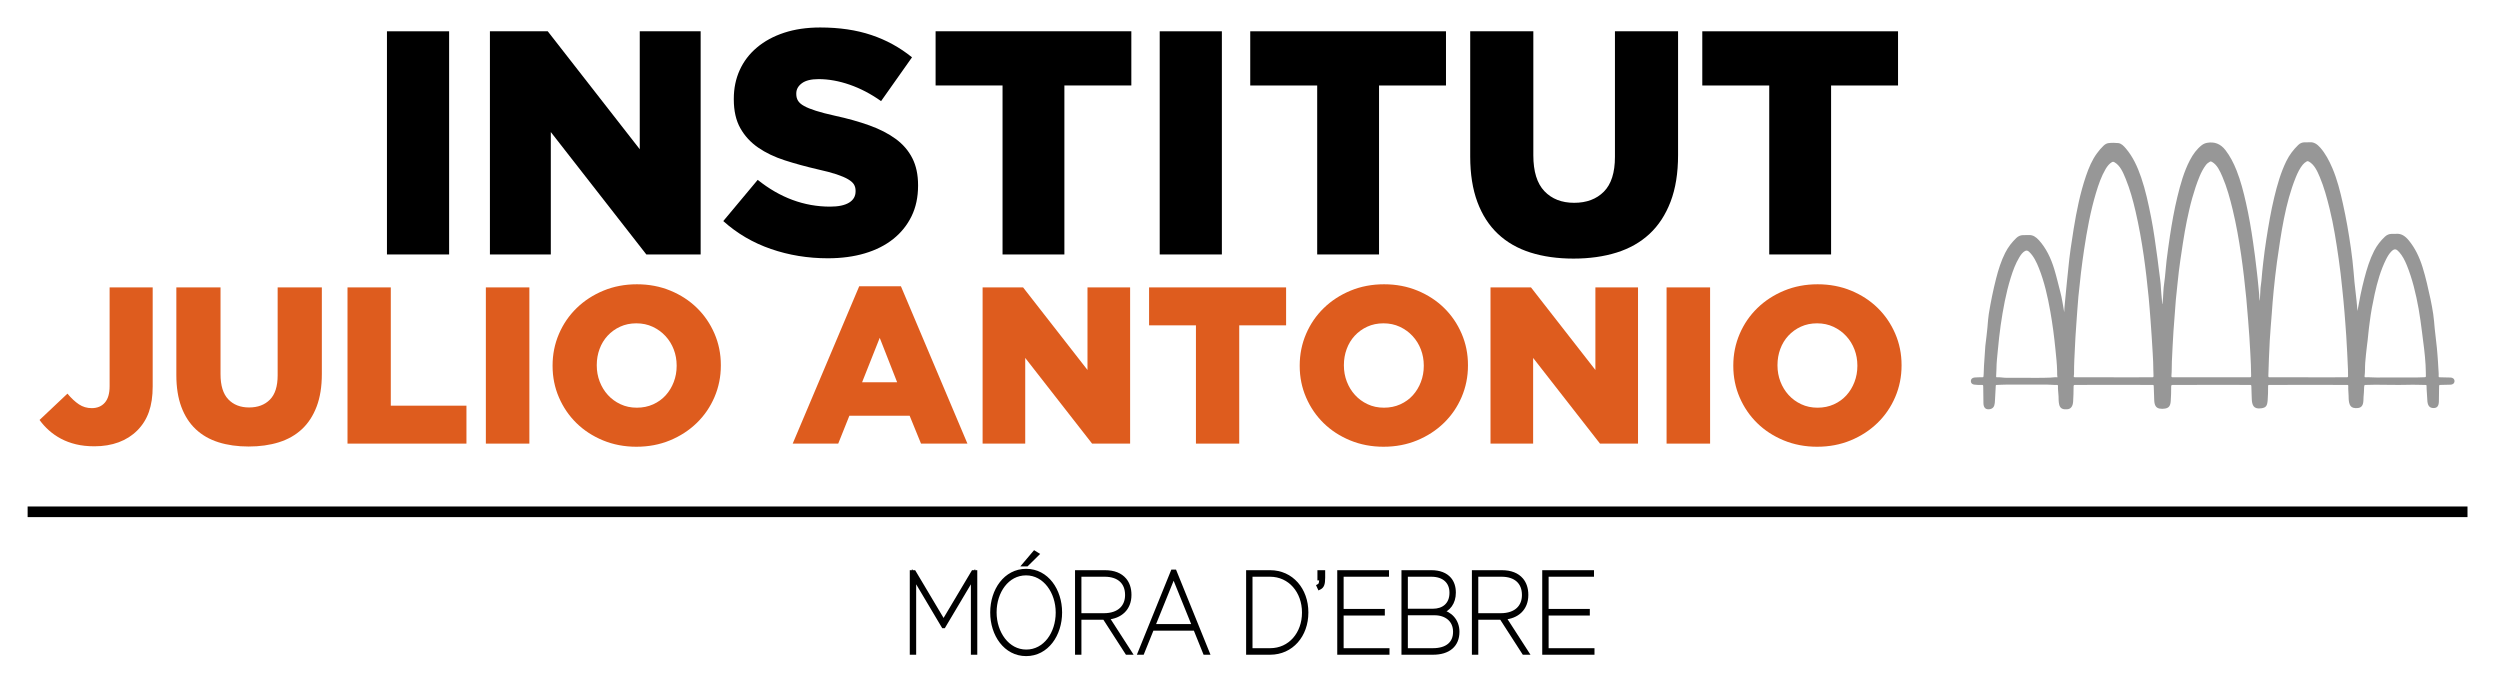
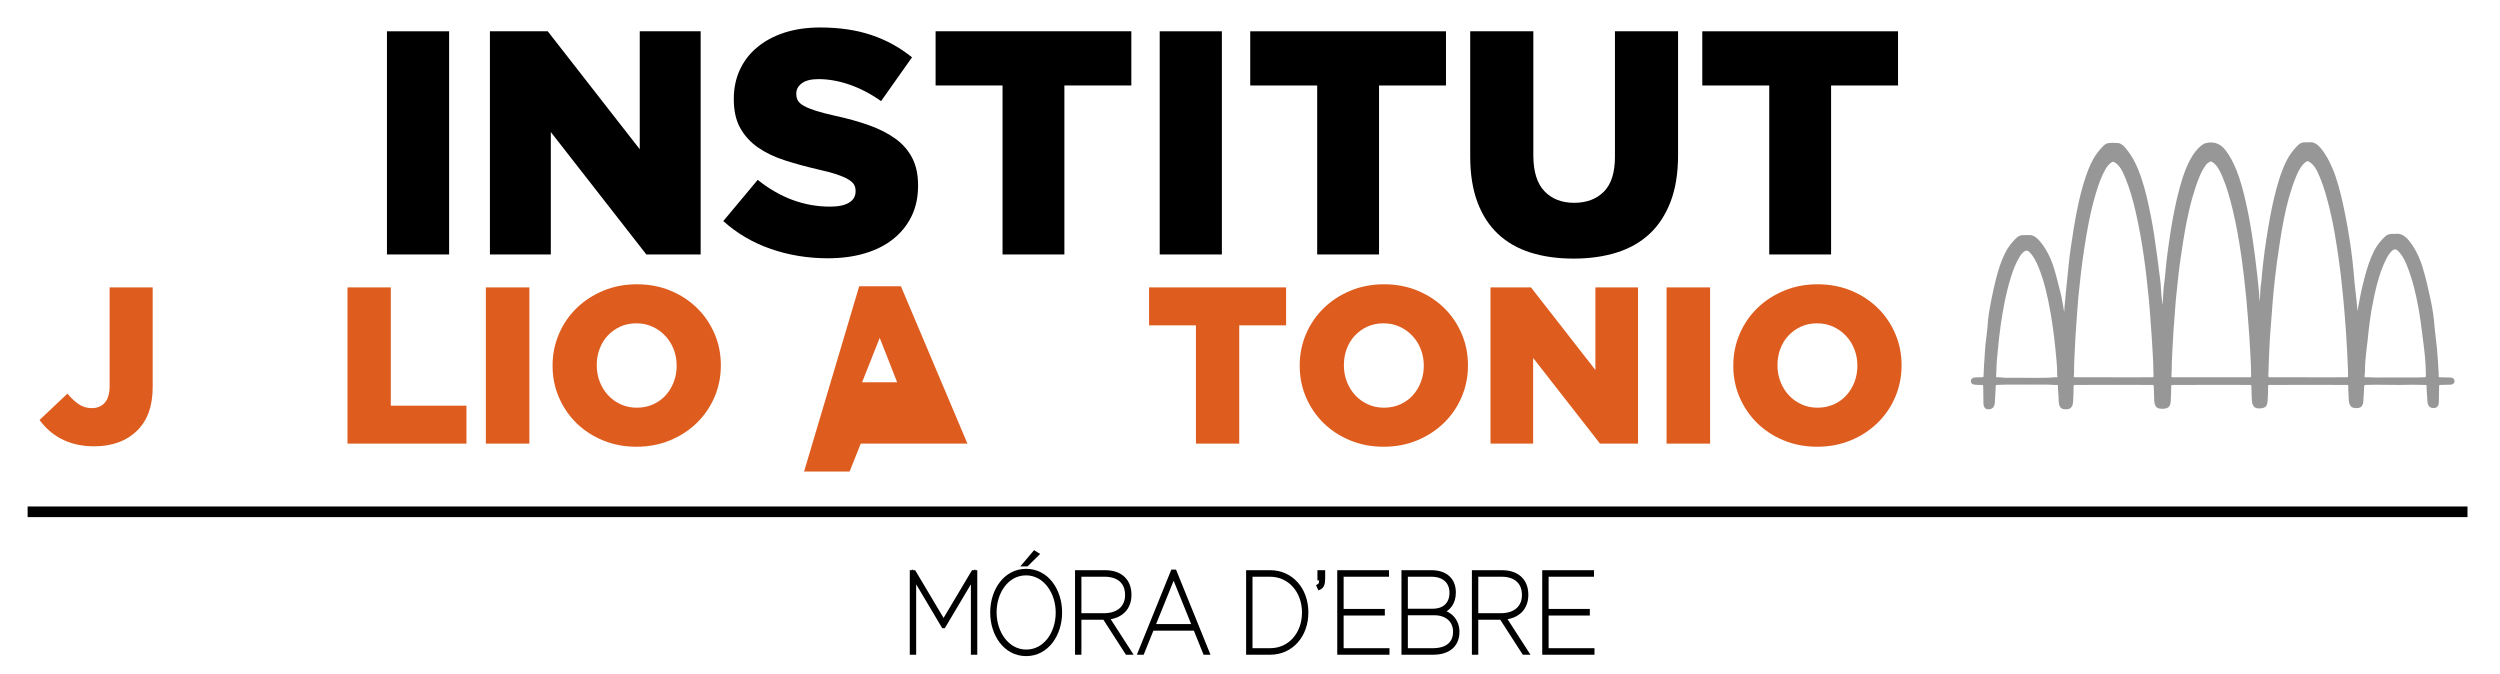
<svg xmlns="http://www.w3.org/2000/svg" xmlns:ns1="http://sodipodi.sourceforge.net/DTD/sodipodi-0.dtd" xmlns:ns2="http://www.inkscape.org/namespaces/inkscape" version="1.1" id="svg10" xml:space="preserve" width="3136" height="845.333" viewBox="0 0 3136 845.333" ns1:docname="Original.svg" ns2:version="1.0.2-2 (e86c870879, 2021-01-15)">
  <title id="title1375">Logotip INS Julio Antonio</title>
  <defs id="defs14">
    <clipPath clipPathUnits="userSpaceOnUse" id="clipPath26">
      <path d="M 0,634 H 2352 V 0 H 0 Z" id="path24" />
    </clipPath>
    <clipPath clipPathUnits="userSpaceOnUse" id="clipPath84">
      <path d="M 0,634 H 2352 V 0 H 0 Z" id="path82" />
    </clipPath>
    <clipPath clipPathUnits="userSpaceOnUse" id="clipPath114">
      <path d="M 0,634 H 2352 V 0 H 0 Z" id="path112" />
    </clipPath>
    <clipPath clipPathUnits="userSpaceOnUse" id="clipPath142">
      <path d="M 0,634 H 2352 V 0 H 0 Z" id="path140" />
    </clipPath>
  </defs>
  <ns1:namedview pagecolor="#ffffff" bordercolor="#666666" borderopacity="1" objecttolerance="10" gridtolerance="10" guidetolerance="10" ns2:pageopacity="0" ns2:pageshadow="2" ns2:window-width="1920" ns2:window-height="1017" id="namedview12" showgrid="false" ns2:zoom="0.54878827" ns2:cx="1568" ns2:cy="422.66666" ns2:window-x="-8" ns2:window-y="-8" ns2:window-maximized="1" ns2:current-layer="g20" ns2:document-rotation="0" ns2:document-units="cm" />
  <g id="g18" ns2:groupmode="layer" ns2:label="Original" transform="matrix(1.333,0,0,-1.333,0,845.333)">
    <g id="g20">
      <g id="g22" clip-path="url(#clipPath26)" style="stroke-width:1;stroke-miterlimit:4;stroke-dasharray:none;fill:#de5c1e;fill-opacity:1">
        <g id="g28" transform="translate(88.874,214.182)" style="stroke-width:1;stroke-miterlimit:4;stroke-dasharray:none;fill:#de5c1e;fill-opacity:1">
          <path d="m 0,0 c -6.441,0 -12.252,0.63 -17.43,1.89 -5.181,1.259 -9.87,3.008 -14.07,5.25 -4.2,2.237 -7.98,4.862 -11.34,7.875 -3.36,3.008 -6.3,6.263 -8.82,9.764 l 26.25,24.781 c 3.639,-4.341 7.245,-7.702 10.815,-10.081 3.57,-2.381 7.593,-3.57 12.075,-3.57 5.178,0 9.273,1.713 12.285,5.146 3.009,3.428 4.515,8.574 4.515,15.434 V 149.52 H 54.81 V 56.279 C 54.81,47.039 53.619,39.06 51.24,32.34 48.858,25.619 45.219,19.809 40.32,14.909 35.418,10.008 29.574,6.3 22.785,3.779 15.993,1.26 8.4,0 0,0" style="fill:#de5c1e;fill-opacity:1;fill-rule:nonzero;stroke:none;stroke-width:1;stroke-miterlimit:4;stroke-dasharray:none" id="path30" />
        </g>
        <g id="g32" transform="translate(233.982,213.971)" style="stroke-width:1;stroke-miterlimit:4;stroke-dasharray:none;fill:#de5c1e;fill-opacity:1">
-           <path d="m 0,0 c -10.5,0 -19.95,1.333 -28.35,3.99 -8.4,2.658 -15.54,6.753 -21.42,12.285 -5.88,5.53 -10.395,12.529 -13.545,21 -3.15,8.469 -4.725,18.445 -4.725,29.925 v 82.53 h 41.58 V 68.04 c 0,-10.641 2.428,-18.516 7.291,-23.625 4.863,-5.111 11.393,-7.665 19.589,-7.665 8.197,0 14.723,2.448 19.586,7.351 4.863,4.898 7.294,12.527 7.294,22.889 v 82.74 H 68.88 V 68.25 c 0,-11.9 -1.647,-22.154 -4.935,-30.765 -3.291,-8.61 -7.911,-15.68 -13.86,-21.21 C 44.133,10.743 36.924,6.648 28.455,3.99 19.983,1.333 10.5,0 0,0" style="fill:#de5c1e;fill-opacity:1;fill-rule:nonzero;stroke:none;stroke-width:1;stroke-miterlimit:4;stroke-dasharray:none" id="path34" />
-         </g>
+           </g>
        <g id="g36" transform="translate(327.012,363.701)" style="stroke-width:1;stroke-miterlimit:4;stroke-dasharray:none;fill:#de5c1e;fill-opacity:1">
          <path d="m 0,0 h 40.74 v -111.3 h 71.19 V -147 H 0 Z" style="fill:#de5c1e;fill-opacity:1;fill-rule:nonzero;stroke:none;stroke-width:1;stroke-miterlimit:4;stroke-dasharray:none" id="path38" />
        </g>
        <path d="m 457.211,363.701 h 40.95 v -147 h -40.95 z" style="fill:#de5c1e;fill-opacity:1;fill-rule:nonzero;stroke:none;stroke-width:1;stroke-miterlimit:4;stroke-dasharray:none" id="path40" />
        <g id="g42" transform="translate(599.275,250.511)" style="stroke-width:1;stroke-miterlimit:4;stroke-dasharray:none;fill:#de5c1e;fill-opacity:1">
          <path d="m 0,0 c 5.614,0 10.74,1.051 15.373,3.15 4.633,2.1 8.564,4.935 11.793,8.505 3.229,3.571 5.755,7.735 7.579,12.495 1.825,4.758 2.74,9.798 2.74,15.121 v 0.419 c 0,5.32 -0.915,10.36 -2.74,15.121 -1.824,4.757 -4.423,8.958 -7.789,12.599 -3.37,3.64 -7.37,6.543 -12.003,8.715 -4.633,2.169 -9.759,3.256 -15.373,3.256 -5.618,0 -10.706,-1.051 -15.268,-3.151 -4.564,-2.099 -8.495,-4.934 -11.795,-8.504 -3.302,-3.571 -5.828,-7.738 -7.58,-12.496 -1.756,-4.76 -2.632,-9.8 -2.632,-15.12 v -0.42 c 0,-5.322 0.912,-10.362 2.737,-15.12 1.824,-4.76 4.387,-8.961 7.687,-12.599 3.298,-3.643 7.265,-6.546 11.898,-8.715 C -10.739,1.083 -5.617,0 0,0 m -0.315,-36.75 c -11.34,0 -21.84,1.995 -31.5,5.985 -9.66,3.991 -17.991,9.414 -24.99,16.276 -7.002,6.857 -12.495,14.91 -16.485,24.149 -3.99,9.24 -5.985,19.111 -5.985,29.611 v 0.419 c 0,10.5 1.995,20.403 5.985,29.715 3.99,9.309 9.555,17.43 16.695,24.361 7.14,6.929 15.54,12.389 25.2,16.38 9.66,3.99 20.16,5.985 31.5,5.985 11.34,0 21.84,-1.995 31.5,-5.985 9.66,-3.991 17.988,-9.417 24.99,-16.276 C 63.594,87.01 69.09,78.96 73.08,69.721 77.07,60.48 79.065,50.61 79.065,40.11 v -0.42 c 0,-10.5 -1.995,-20.406 -5.985,-29.714 -3.99,-9.313 -9.555,-17.43 -16.695,-24.361 -7.14,-6.929 -15.54,-12.389 -25.2,-16.38 -9.66,-3.99 -20.16,-5.985 -31.5,-5.985" style="fill:#de5c1e;fill-opacity:1;fill-rule:nonzero;stroke:none;stroke-width:1;stroke-miterlimit:4;stroke-dasharray:none" id="path44" />
        </g>
        <g id="g46" transform="translate(844.237,274.451)" style="stroke-width:1;stroke-miterlimit:4;stroke-dasharray:none;fill:#de5c1e;fill-opacity:1">
-           <path d="M 0,0 -16.38,41.79 -32.97,0 Z M -35.7,90.3 H 3.57 L 66.15,-57.75 H 22.47 L 11.76,-31.5 h -56.7 l -10.5,-26.25 h -42.84 z" style="fill:#de5c1e;fill-opacity:1;fill-rule:nonzero;stroke:none;stroke-width:1;stroke-miterlimit:4;stroke-dasharray:none" id="path48" />
+           <path d="M 0,0 -16.38,41.79 -32.97,0 Z M -35.7,90.3 H 3.57 L 66.15,-57.75 H 22.47 h -56.7 l -10.5,-26.25 h -42.84 z" style="fill:#de5c1e;fill-opacity:1;fill-rule:nonzero;stroke:none;stroke-width:1;stroke-miterlimit:4;stroke-dasharray:none" id="path48" />
        </g>
        <g id="g50" transform="translate(924.666,363.701)" style="stroke-width:1;stroke-miterlimit:4;stroke-dasharray:none;fill:#de5c1e;fill-opacity:1">
-           <path d="M 0,0 H 38.093 L 98.7,-77.7 V 0 h 40.111 V -147 H 103.035 L 40.11,-66.36 V -147 H 0 Z" style="fill:#de5c1e;fill-opacity:1;fill-rule:nonzero;stroke:none;stroke-width:1;stroke-miterlimit:4;stroke-dasharray:none" id="path52" />
-         </g>
+           </g>
        <g id="g54" transform="translate(1125.424,328.001)" style="stroke-width:1;stroke-miterlimit:4;stroke-dasharray:none;fill:#de5c1e;fill-opacity:1">
          <path d="M 0,0 H -44.1 V 35.7 H 84.84 V 0 H 40.74 V -111.3 H 0 Z" style="fill:#de5c1e;fill-opacity:1;fill-rule:nonzero;stroke:none;stroke-width:1;stroke-miterlimit:4;stroke-dasharray:none" id="path56" />
        </g>
        <g id="g58" transform="translate(1302.347,250.511)" style="stroke-width:1;stroke-miterlimit:4;stroke-dasharray:none;fill:#de5c1e;fill-opacity:1">
          <path d="m 0,0 c 5.614,0 10.739,1.051 15.373,3.15 4.633,2.1 8.564,4.935 11.793,8.505 3.229,3.571 5.755,7.735 7.579,12.495 1.824,4.758 2.74,9.798 2.74,15.121 v 0.419 c 0,5.32 -0.916,10.36 -2.74,15.121 -1.824,4.757 -4.423,8.958 -7.789,12.599 -3.37,3.64 -7.37,6.543 -12.003,8.715 -4.634,2.169 -9.759,3.256 -15.373,3.256 -5.617,0 -10.707,-1.051 -15.268,-3.151 -4.564,-2.099 -8.495,-4.934 -11.795,-8.504 -3.301,-3.571 -5.829,-7.738 -7.58,-12.496 -1.755,-4.76 -2.632,-9.8 -2.632,-15.12 v -0.42 c 0,-5.322 0.913,-10.362 2.737,-15.12 1.824,-4.76 4.387,-8.961 7.687,-12.599 3.298,-3.643 7.265,-6.546 11.899,-8.715 C -10.739,1.083 -5.617,0 0,0 m -0.314,-36.75 c -11.341,0 -21.841,1.995 -31.5,5.985 -9.661,3.991 -17.992,9.414 -24.991,16.276 -7.002,6.857 -12.495,14.91 -16.485,24.149 -3.99,9.24 -5.984,19.111 -5.984,29.611 v 0.419 c 0,10.5 1.994,20.403 5.984,29.715 3.99,9.309 9.555,17.43 16.695,24.361 7.14,6.929 15.54,12.389 25.2,16.38 9.66,3.99 20.16,5.985 31.5,5.985 11.34,0 21.84,-1.995 31.5,-5.985 9.66,-3.991 17.988,-9.417 24.99,-16.276 C 63.594,87.01 69.09,78.96 73.08,69.721 77.07,60.48 79.065,50.61 79.065,40.11 v -0.42 c 0,-10.5 -1.995,-20.406 -5.985,-29.714 -3.99,-9.313 -9.555,-17.43 -16.695,-24.361 -7.14,-6.929 -15.54,-12.389 -25.199,-16.38 -9.661,-3.99 -20.161,-5.985 -31.5,-5.985" style="fill:#de5c1e;fill-opacity:1;fill-rule:nonzero;stroke:none;stroke-width:1;stroke-miterlimit:4;stroke-dasharray:none" id="path60" />
        </g>
        <g id="g62" transform="translate(1402.62,363.701)" style="stroke-width:1;stroke-miterlimit:4;stroke-dasharray:none;fill:#de5c1e;fill-opacity:1">
          <path d="M 0,0 H 38.093 L 98.7,-77.7 V 0 h 40.111 V -147 H 103.035 L 40.11,-66.36 V -147 H 0 Z" style="fill:#de5c1e;fill-opacity:1;fill-rule:nonzero;stroke:none;stroke-width:1;stroke-miterlimit:4;stroke-dasharray:none" id="path64" />
        </g>
        <path d="m 1568.309,363.701 h 40.949 v -147 h -40.949 z" style="fill:#de5c1e;fill-opacity:1;fill-rule:nonzero;stroke:none;stroke-width:1;stroke-miterlimit:4;stroke-dasharray:none" id="path66" />
        <g id="g68" transform="translate(1710.372,250.511)" style="stroke-width:1;stroke-miterlimit:4;stroke-dasharray:none;fill:#de5c1e;fill-opacity:1">
          <path d="m 0,0 c 5.614,0 10.739,1.051 15.373,3.15 4.633,2.1 8.564,4.935 11.793,8.505 3.229,3.571 5.755,7.735 7.579,12.495 1.824,4.758 2.74,9.798 2.74,15.121 v 0.419 c 0,5.32 -0.916,10.36 -2.74,15.121 -1.824,4.757 -4.423,8.958 -7.789,12.599 -3.37,3.64 -7.37,6.543 -12.003,8.715 -4.634,2.169 -9.759,3.256 -15.373,3.256 -5.617,0 -10.707,-1.051 -15.268,-3.151 -4.564,-2.099 -8.495,-4.934 -11.795,-8.504 -3.301,-3.571 -5.829,-7.738 -7.58,-12.496 -1.755,-4.76 -2.632,-9.8 -2.632,-15.12 v -0.42 c 0,-5.322 0.913,-10.362 2.737,-15.12 1.824,-4.76 4.387,-8.961 7.687,-12.599 3.298,-3.643 7.265,-6.546 11.899,-8.715 C -10.739,1.083 -5.617,0 0,0 m -0.314,-36.75 c -11.341,0 -21.841,1.995 -31.5,5.985 -9.661,3.991 -17.992,9.414 -24.991,16.276 -7.002,6.857 -12.495,14.91 -16.485,24.149 -3.99,9.24 -5.984,19.111 -5.984,29.611 v 0.419 c 0,10.5 1.994,20.403 5.984,29.715 3.99,9.309 9.555,17.43 16.695,24.361 7.14,6.929 15.54,12.389 25.2,16.38 9.66,3.99 20.16,5.985 31.5,5.985 11.34,0 21.84,-1.995 31.5,-5.985 9.66,-3.991 17.988,-9.417 24.99,-16.276 C 63.594,87.01 69.09,78.96 73.08,69.721 77.07,60.48 79.065,50.61 79.065,40.11 v -0.42 c 0,-10.5 -1.995,-20.406 -5.985,-29.714 -3.99,-9.313 -9.555,-17.43 -16.695,-24.361 -7.14,-6.929 -15.54,-12.389 -25.199,-16.38 -9.661,-3.99 -20.161,-5.985 -31.5,-5.985" style="fill:#de5c1e;fill-opacity:1;fill-rule:nonzero;stroke:none;stroke-width:1;stroke-miterlimit:4;stroke-dasharray:none" id="path70" />
        </g>
      </g>
    </g>
    <path d="m 364.135,604.708 h 58.5 v -210 h -58.5 z" style="fill:#000000;fill-opacity:1;fill-rule:nonzero;stroke:none" id="path72" />
    <g id="g74" transform="translate(461.034,604.708)">
      <path d="m 0,0 h 54.417 l 86.582,-111 V 0 H 198.3 V -210 H 147.192 L 57.3,-94.8 V -210 H 0 Z" style="fill:#000000;fill-opacity:1;fill-rule:nonzero;stroke:none" id="path76" />
    </g>
    <g id="g78">
      <g id="g80" clip-path="url(#clipPath84)">
        <g id="g86" transform="translate(779.03,391.108)">
          <path d="m 0,0 c -18.801,0 -36.651,2.92 -53.55,8.751 -16.903,5.836 -31.851,14.593 -44.849,26.265 L -66,73.8 C -45,57 -22.303,48.6 2.101,48.6 c 7.799,0 13.748,1.247 17.849,3.74 4.097,2.494 6.151,6.042 6.151,10.636 v 0.595 c 0,2.194 -0.502,4.144 -1.5,5.841 -1.003,1.697 -2.851,3.342 -5.55,4.941 -2.7,1.593 -6.301,3.14 -10.801,4.64 -4.5,1.5 -10.35,3.047 -17.55,4.646 -11.203,2.592 -21.599,5.437 -31.2,8.531 -9.6,3.094 -17.953,7.087 -25.05,11.981 -7.101,4.889 -12.703,10.978 -16.8,18.267 -4.101,7.285 -6.15,16.322 -6.15,27.103 v 0.596 c 0,9.782 1.848,18.769 5.551,26.953 3.698,8.184 9.097,15.272 16.199,21.263 7.098,5.99 15.647,10.631 25.65,13.926 9.998,3.291 21.3,4.941 33.901,4.941 18,0 34.05,-2.367 48.149,-7.097 14.101,-4.73 26.851,-11.724 38.25,-20.977 L 50.101,147.899 c -9.601,6.797 -19.454,11.949 -29.55,15.451 -10.102,3.497 -19.852,5.25 -29.25,5.25 -7.004,0 -12.254,-1.299 -15.75,-3.896 -3.502,-2.597 -5.25,-5.789 -5.25,-9.581 v -0.6 c 0,-2.395 0.548,-4.491 1.649,-6.286 1.097,-1.8 3,-3.445 5.7,-4.945 2.701,-1.5 6.399,-2.996 11.1,-4.491 4.697,-1.5 10.65,-3.047 17.851,-4.64 12,-2.598 22.846,-5.64 32.549,-9.132 9.699,-3.497 17.949,-7.739 24.75,-12.731 6.797,-4.992 12,-11.029 15.6,-18.117 3.601,-7.088 5.4,-15.525 5.4,-25.303 v -0.6 C 84.9,57.497 82.848,47.91 78.75,39.529 74.648,31.144 68.897,24.004 61.5,18.117 54.099,12.225 45.197,7.734 34.801,4.641 24.398,1.547 12.797,0 0,0" style="fill:#000000;fill-opacity:1;fill-rule:nonzero;stroke:none" id="path88" />
        </g>
        <g id="g90" transform="translate(943.429,553.708)">
          <path d="M 0,0 H -63 V 51 H 121.199 V 0 h -63 V -159 H 0 Z" style="fill:#000000;fill-opacity:1;fill-rule:nonzero;stroke:none" id="path92" />
        </g>
        <path d="m 1091.324,604.708 h 58.5 v -210 h -58.5 z" style="fill:#000000;fill-opacity:1;fill-rule:nonzero;stroke:none" id="path94" />
        <g id="g96" transform="translate(1239.523,553.708)">
          <path d="M 0,0 H -63 V 51 H 121.199 V 0 h -63 V -159 H 0 Z" style="fill:#000000;fill-opacity:1;fill-rule:nonzero;stroke:none" id="path98" />
        </g>
        <g id="g100" transform="translate(1480.719,390.808)">
          <path d="m 0,0 c -15,0 -28.5,1.903 -40.5,5.7 -12,3.797 -22.199,9.648 -30.6,17.55 -8.4,7.898 -14.849,17.897 -19.349,30 -4.5,12.099 -6.75,26.349 -6.75,42.75 V 213.9 H -37.8 V 97.2 c 0,-15.201 3.469,-26.451 10.416,-33.75 C -20.437,56.147 -11.109,52.5 0.601,52.5 12.31,52.5 21.633,55.997 28.58,63 35.527,69.999 39,80.897 39,95.7 V 213.9 H 98.4 V 97.5 C 98.4,80.499 96.047,65.851 91.351,53.55 86.648,41.25 80.049,31.148 71.551,23.25 63.047,15.348 52.749,9.497 40.65,5.7 28.547,1.903 15,0 0,0" style="fill:#000000;fill-opacity:1;fill-rule:nonzero;stroke:none" id="path102" />
        </g>
        <g id="g104" transform="translate(1664.918,553.708)">
          <path d="M 0,0 H -63 V 51 H 121.199 V 0 h -63 V -159 H 0 Z" style="fill:#000000;fill-opacity:1;fill-rule:nonzero;stroke:none" id="path106" />
        </g>
      </g>
    </g>
    <g id="g108">
      <g id="g110" clip-path="url(#clipPath114)">
        <g id="g116" transform="translate(1936.167,279.139)">
          <path d="m 0,0 c -0.41,1.949 -0.285,3.8 -0.32,5.59 -0.135,6.923 -0.923,13.738 -1.594,20.576 -1.182,12.016 -2.732,23.936 -4.829,35.741 -2.496,14.054 -5.586,27.813 -10.689,40.656 -2.306,5.807 -4.945,11.306 -9.018,15.258 -1.134,1.1 -2.408,1.905 -4.014,1.049 -2.341,-1.248 -3.963,-3.542 -5.463,-6.011 -3.535,-5.816 -5.979,-12.476 -8.109,-19.322 -4.466,-14.349 -7.196,-29.364 -9.41,-44.55 -1.105,-7.578 -1.862,-15.236 -2.613,-22.888 -0.6,-6.121 -1.323,-12.236 -1.372,-18.427 -0.017,-2.357 -0.123,-4.701 -0.317,-7.036 -0.057,-0.692 0.182,-0.62 0.453,-0.609 3.107,0.142 6.187,-0.538 9.288,-0.541 4.749,-0.007 9.498,-0.045 14.245,-0.002 9.02,0.08 18.042,-0.248 27.059,0.189 C -4.486,-0.221 -2.281,0.183 0,0 m 317.591,-0.217 v 0.01 c 4.637,0 9.274,0.034 13.911,-0.009 4.455,-0.042 8.906,0.029 13.358,0.22 1.926,0.082 1.922,0.013 1.787,2.467 -0.032,0.577 0.009,1.16 -0.008,1.739 -0.077,2.46 -0.117,4.923 -0.255,7.378 -0.582,10.335 -2.025,20.519 -3.328,30.713 -0.942,7.36 -1.886,14.738 -3.194,22.017 -2.569,14.286 -5.891,28.208 -11.171,41.195 -1.859,4.574 -4.086,8.825 -7.095,12.235 -2.697,3.052 -4.383,3.671 -7.375,0.679 -2.067,-2.068 -3.648,-4.718 -5.057,-7.548 -5.019,-10.071 -8.192,-21.225 -10.718,-32.714 -1.89,-8.612 -3.519,-17.327 -4.621,-26.192 -0.449,-3.617 -1.008,-7.221 -1.302,-10.859 -0.306,-3.805 -0.812,-7.562 -1.287,-11.326 -0.673,-5.332 -1.202,-10.683 -1.642,-16.057 -0.347,-4.213 -0.011,-8.474 -0.607,-12.66 -0.116,-0.818 0.167,-1.092 0.789,-1.066 3.651,0.157 7.293,-0.317 10.948,-0.249 5.621,0.104 11.245,0.027 16.867,0.027 M 144.718,0.018 c 12.129,0 24.258,0.014 36.386,-0.03 0.939,-0.003 1.136,0.369 1.127,1.542 -0.042,6.952 -0.35,13.893 -0.742,20.814 -0.593,10.532 -1.16,21.072 -2.103,31.569 -0.61,6.8 -1.059,13.626 -1.727,20.422 -1.35,13.732 -2.887,27.423 -4.869,41.019 -2.08,14.256 -4.552,28.379 -7.894,42.234 -2.584,10.72 -5.451,21.263 -9.676,31.064 -2.449,5.679 -4.992,11.296 -9.86,14.041 -0.63,0.355 -1.185,0.548 -1.865,0.184 -1.442,-0.774 -2.786,-1.731 -3.891,-3.204 -2.409,-3.207 -4.336,-6.909 -5.965,-10.841 -2.702,-6.521 -4.896,-13.358 -6.874,-20.322 -1.98,-6.961 -3.512,-14.103 -5.041,-21.243 -1.471,-6.864 -2.525,-13.867 -3.681,-20.836 -0.905,-5.459 -1.723,-10.941 -2.462,-16.44 -0.937,-6.977 -1.927,-13.944 -2.539,-20.996 -0.602,-6.947 -1.604,-13.843 -2.029,-20.804 -0.51,-8.371 -1.354,-16.691 -1.884,-25.056 -0.594,-9.382 -1.038,-18.774 -1.482,-28.168 -0.212,-4.476 0.012,-8.969 -0.418,-13.425 -0.114,-1.165 0.15,-1.558 1.102,-1.555 12.129,0.046 24.258,0.031 36.387,0.031 m -91.883,0 V -0.07 c 0.511,0 1.023,-10e-4 1.534,0 11.618,0.029 23.235,0.073 34.853,0.059 0.909,-0.001 1.226,0.295 1.145,1.517 -0.113,1.676 -0.155,3.365 -0.161,5.049 -0.02,5.367 -0.266,10.726 -0.598,16.063 -0.647,10.386 -1.185,20.783 -2.039,31.151 -0.587,7.144 -1.055,14.303 -1.767,21.434 -1.312,13.156 -2.756,26.281 -4.651,39.316 -2.035,13.993 -4.496,27.84 -7.65,41.48 -2.454,10.608 -5.319,20.982 -9.309,30.747 -2.577,6.306 -5.255,12.579 -10.636,15.631 -0.868,0.492 -1.606,0.492 -2.381,0.03 -2.403,-1.428 -4.274,-3.725 -5.873,-6.446 -4.014,-6.826 -6.698,-14.606 -9.09,-22.563 C 31.031,156.145 27.75,138.178 25.025,120.02 22.831,105.394 21.105,90.665 19.671,75.871 18.779,66.678 18.356,57.428 17.605,48.219 17.066,41.599 16.747,34.944 16.425,28.297 16.037,20.347 15.556,12.4 15.581,4.423 c 0.002,-0.855 0.051,-1.7 -0.143,-2.575 -0.337,-1.53 -0.107,-1.83 1.118,-1.83 12.093,-10e-4 24.186,0 36.279,0 m 183.089,0 V -0.07 c 3.727,0 7.454,-0.009 11.182,0.001 8.401,0.023 16.804,0.071 25.208,0.065 0.81,-0.001 1.181,0.179 1.123,1.401 -0.096,1.976 -0.002,3.965 -0.082,5.943 -0.417,10.556 -0.988,21.1 -1.625,31.64 -0.451,7.455 -1.136,14.875 -1.668,22.318 -0.528,7.394 -1.388,14.747 -2.099,22.119 -0.916,9.477 -2.044,18.917 -3.395,28.295 -2.264,15.736 -4.684,31.434 -8.449,46.709 -2.539,10.304 -5.279,20.496 -9.281,29.987 -2.501,5.935 -5.188,11.728 -10.256,14.571 -0.724,0.406 -1.369,0.541 -2.072,0.123 -1.35,-0.801 -2.626,-1.741 -3.727,-3.086 -2.773,-3.399 -4.782,-7.537 -6.551,-11.893 -4.986,-12.289 -8.416,-25.377 -11.104,-38.808 -2.706,-13.524 -4.658,-27.273 -6.611,-41.018 -1.264,-8.868 -2.127,-17.812 -3.085,-26.74 -0.777,-7.217 -1.224,-14.474 -1.795,-21.718 -0.656,-8.303 -1.346,-16.601 -1.857,-24.923 -0.68,-11.106 -0.97,-22.245 -1.358,-33.375 -0.04,-1.164 0.161,-1.557 1.115,-1.554 12.128,0.046 24.258,0.031 36.387,0.031 M 6.34,61.168 c 0.122,4.976 0.806,9.874 1.2,14.811 0.699,8.763 1.812,17.465 2.626,26.214 1.169,12.565 3.034,24.965 5.038,37.322 2.777,17.114 6.178,34.006 11.651,50.024 2.627,7.69 5.741,15.023 10.236,21.135 1.933,2.628 3.987,5.113 6.259,7.24 1.385,1.297 2.907,2.22 4.629,2.428 3.062,0.373 6.127,0.35 9.187,0.031 2.941,-0.308 5.105,-2.657 7.202,-5.101 6.433,-7.502 10.832,-16.918 14.337,-27.112 4.158,-12.093 6.861,-24.848 9.401,-37.652 2.521,-12.707 4.175,-25.659 5.981,-38.566 0.926,-6.631 1.551,-13.329 2.545,-19.951 0.439,-2.931 0.621,-5.956 0.764,-8.97 0.152,-3.185 0.54,-6.35 0.811,-9.525 0.123,-1.445 0.22,-2.894 0.328,-4.343 0.097,-0.005 0.192,-0.009 0.287,-0.013 0.173,1.937 0.361,3.875 0.515,5.816 0.252,3.196 0.211,6.459 0.593,9.593 0.389,3.175 0.783,6.365 1.182,9.547 0.649,5.144 0.862,10.365 1.512,15.501 0.994,7.841 2.027,15.675 3.217,23.474 1.874,12.265 4.017,24.439 6.901,36.355 2.944,12.163 6.289,24.118 11.823,34.751 2.999,5.761 6.623,10.667 11.212,14.227 1.595,1.236 3.336,1.921 5.169,2.237 6.552,1.13 12.372,-0.704 17.221,-7.025 4.267,-5.561 7.585,-11.993 10.354,-18.953 3.876,-9.746 6.522,-20.123 8.896,-30.642 2.736,-12.131 4.866,-24.449 6.635,-36.884 1.227,-8.631 2.429,-17.266 3.357,-25.965 0.584,-5.488 1.326,-10.956 1.749,-16.466 0.251,-3.279 0.754,-6.531 0.745,-9.852 -0.004,-0.989 0.188,-1.98 0.392,-2.984 0.229,3.303 0.591,6.602 0.647,9.91 0.053,3.12 0.754,6.072 0.994,9.139 0.439,5.66 1.008,11.308 1.663,16.931 0.839,7.24 1.764,14.463 2.888,21.638 2.089,13.335 4.326,26.625 7.444,39.617 2.867,11.955 6.217,23.644 11.406,34.249 2.976,6.082 6.864,11.015 11.253,15.273 1.725,1.673 3.725,2.411 5.856,2.465 1.645,0.042 3.294,-0.07 4.932,0.064 3.917,0.319 7.041,-1.812 9.924,-5.089 4.785,-5.442 8.332,-12.121 11.402,-19.314 4.45,-10.425 7.289,-21.69 9.835,-33.105 3.113,-13.948 5.565,-28.107 7.598,-42.395 1.066,-7.493 1.938,-15.026 2.568,-22.61 0.503,-6.042 0.982,-12.099 1.78,-18.079 0.403,-3.021 0.643,-6.062 1.007,-9.082 0.361,-3.012 0.487,-6.075 0.782,-9.128 1.821,10.33 3.871,20.565 6.491,30.591 2.379,9.115 5.111,18.002 9.227,26.034 2.72,5.311 6.211,9.621 10.128,13.314 1.804,1.699 3.901,2.582 6.147,2.635 1.572,0.037 3.147,-0.061 4.713,0.056 4.572,0.344 8.203,-2.088 11.525,-6.092 5.907,-7.12 10.06,-15.698 13.081,-25.411 3.037,-9.766 5.243,-19.867 7.448,-29.987 1.014,-4.648 1.812,-9.361 2.554,-14.077 0.684,-4.364 0.934,-8.851 1.368,-13.284 0.613,-6.267 1.337,-12.512 2.099,-18.749 0.258,-2.122 0.39,-4.274 0.544,-6.415 0.302,-4.236 0.671,-8.469 0.835,-12.714 0.09,-2.302 0.439,-4.598 0.254,-6.91 -0.088,-1.125 0.245,-1.349 1.042,-1.356 3.431,-0.027 6.864,-0.16 10.296,-0.246 0.895,-0.022 1.746,-0.27 2.504,-0.908 1.464,-1.232 1.456,-3.676 -0.013,-4.899 -0.761,-0.635 -1.612,-0.876 -2.506,-0.9 -3.286,-0.085 -6.573,-0.223 -9.86,-0.244 -0.821,-0.005 -1.031,-0.295 -1.036,-1.377 -0.019,-4.686 -0.098,-9.374 -0.193,-14.061 -0.085,-4.363 -1.636,-6.317 -4.94,-6.318 -3.971,-0.001 -5.79,2.256 -5.967,7.844 -0.14,4.336 -0.703,8.626 -0.703,12.967 0,1.14 -0.544,0.909 -1.025,0.914 -5.475,0.03 -10.948,0.341 -16.429,0.138 -5.732,-0.212 -11.471,-0.066 -17.208,-0.043 -4.53,0.021 -9.058,0.133 -13.586,0.125 -3.177,-0.003 -6.352,-0.154 -9.529,-0.205 -0.528,-0.007 -0.701,-0.205 -0.83,-0.932 -0.362,-2.043 -0.097,-4.121 -0.35,-6.18 -0.305,-2.467 -0.346,-4.995 -0.459,-7.5 -0.203,-4.454 -1.696,-6.649 -5.036,-7.092 -1.484,-0.196 -2.986,-0.2 -4.474,0.209 -2.068,0.566 -3.329,2.184 -3.917,4.858 -0.478,2.17 -0.468,4.408 -0.519,6.61 -0.069,2.944 -0.459,5.869 -0.304,8.82 0.048,0.966 -0.216,1.208 -0.925,1.213 -23.53,0.125 -47.061,0.114 -70.591,-0.003 -0.986,-0.007 -1.977,-0.078 -2.957,0.006 -0.787,0.068 -0.984,-0.304 -0.973,-1.306 0.048,-4.3 -0.085,-8.6 -0.389,-12.879 -0.394,-5.538 -1.56,-7.096 -5.766,-7.77 -1.625,-0.261 -3.279,-0.277 -4.909,0.174 -2.02,0.559 -3.264,2.159 -3.855,4.767 -0.491,2.167 -0.416,4.404 -0.548,6.609 -0.177,2.98 -0.258,5.977 -0.277,8.967 -0.007,1.144 -0.236,1.445 -1.097,1.443 -6.979,-0.019 -13.957,0.061 -20.936,0.057 -17.356,-0.014 -34.712,-0.065 -52.068,-0.056 -1.047,10e-4 -1.388,-0.375 -1.364,-1.79 0.074,-4.347 -0.137,-8.686 -0.391,-13.019 -0.279,-4.728 -1.587,-6.677 -5.103,-7.394 -1.807,-0.37 -3.656,-0.393 -5.464,-0.049 -3.276,0.622 -4.77,2.982 -4.993,7.784 -0.204,4.385 -0.347,8.777 -0.447,13.167 -0.024,1.008 -0.213,1.292 -0.983,1.295 C 65.166,-7.097 40.723,-7.1 16.278,-7.213 15.27,-7.217 15.147,-7.89 15.15,-8.917 c 0.014,-4.641 -0.16,-9.27 -0.428,-13.896 -0.269,-4.612 -2.231,-7.126 -5.716,-7.319 -1.532,-0.085 -3.059,-0.101 -4.555,0.551 -1.564,0.684 -2.47,2.075 -2.916,4.144 -0.53,2.457 -0.471,4.99 -0.543,7.481 -0.093,3.23 -0.717,6.402 -0.53,9.652 0.049,0.837 -0.298,1.091 -0.878,1.073 -3.397,-0.111 -6.781,0.37 -10.18,0.353 -12.678,-0.062 -25.358,-0.01 -38.037,-0.048 -2.919,-0.009 -5.837,-0.21 -8.755,-0.304 -0.417,-0.014 -0.66,-0.089 -0.693,-0.774 -0.207,-4.179 -0.446,-8.354 -0.681,-12.531 -0.067,-1.204 -0.113,-2.413 -0.24,-3.606 -0.374,-3.502 -1.633,-5.153 -4.284,-5.804 -0.693,-0.169 -1.379,-0.212 -2.07,-0.176 -2.763,0.141 -4.249,2.058 -4.329,5.725 -0.112,5.218 -0.184,10.438 -0.203,15.657 -0.004,1.189 -0.21,1.584 -1.14,1.53 -2.374,-0.137 -4.747,0.041 -7.116,0.267 -0.433,0.041 -0.874,0.134 -1.289,0.294 -1.378,0.526 -2.109,1.631 -2.091,3.087 0.017,1.396 0.736,2.462 2.056,2.985 1.277,0.506 2.609,0.389 3.912,0.493 1.676,0.135 3.361,0.091 5.04,0.092 0.485,0.001 0.777,0.047 0.882,0.864 0.086,0.665 0.153,1.317 0.161,1.988 0.075,5.418 0.492,10.804 0.866,16.195 0.239,3.429 0.377,6.874 0.692,10.292 0.297,3.24 0.765,6.456 1.157,9.681 0.616,5.052 1.077,10.129 1.472,15.218 0.143,1.848 0.37,3.691 0.668,5.507 1.844,11.219 4.085,22.3 6.859,33.175 2.155,8.437 4.753,16.635 8.516,24.093 2.812,5.577 6.426,10.128 10.502,14.038 1.837,1.762 3.952,2.655 6.237,2.705 1.9,0.041 3.803,-0.037 5.7,0.053 3.648,0.175 6.577,-1.795 9.322,-4.823 6.681,-7.376 11.214,-16.647 14.443,-27.231 2.134,-7 3.77,-14.219 5.662,-21.323 1.67,-6.277 2.53,-12.805 3.717,-19.273" style="fill:#979797;fill-opacity:1;fill-rule:evenodd;stroke:none" id="path118" />
        </g>
      </g>
    </g>
    <g id="g120" transform="translate(26,152.537)">
      <path d="M 0,0 H 2296 Z" style="fill:#000000;fill-opacity:1;fill-rule:nonzero;stroke:none" id="path122" />
    </g>
    <g id="g124" transform="translate(26,152.537)">
      <path d="M 0,0 H 2296" style="fill:none;stroke:#000000;stroke-width:10;stroke-linecap:butt;stroke-linejoin:miter;stroke-miterlimit:10;stroke-dasharray:none;stroke-opacity:1" id="path126" />
    </g>
    <g id="g128" transform="translate(858.131,95.587)">
      <path d="M 0,0 H 1.92 L 29.806,-46.84 57.693,0 h 1.828 V -75.548 H 57.51 V -3.993 L 29.806,-50.617 H 29.715 L 2.011,-3.993 V -75.548 H 0 Z" style="fill:#000000;fill-opacity:1;fill-rule:nonzero;stroke:none" id="path130" />
    </g>
    <g id="g132" transform="translate(858.131,95.587)">
      <path d="M 0,0 H 1.92 L 29.806,-46.84 57.693,0 h 1.828 V -75.548 H 57.51 V -3.993 L 29.806,-50.617 H 29.715 L 2.011,-3.993 V -75.548 H 0 Z" style="fill:none;stroke:#000000;stroke-width:4;stroke-linecap:butt;stroke-linejoin:miter;stroke-miterlimit:10;stroke-dasharray:none;stroke-opacity:1" id="path134" />
    </g>
    <g id="g136">
      <g id="g138" clip-path="url(#clipPath142)">
        <g id="g144" transform="translate(973.511,113.826)">
          <path d="m 0,0 2.103,-1.295 -9.509,-9.39 h -1.646 z m 21.943,-56.229 v 0.215 c 0,19.32 -12.068,36.911 -29.898,36.911 -17.92,0 -29.714,-17.268 -29.714,-36.694 v -0.217 c 0,-19.318 12.068,-36.91 29.898,-36.91 17.919,0 29.714,17.269 29.714,36.695 m -61.624,0.108 v 0.216 c 0,20.613 12.434,38.961 31.818,38.961 19.383,0 31.818,-18.348 31.818,-38.961 v -0.216 c 0,-20.614 -12.435,-38.961 -31.818,-38.961 -19.384,0 -31.818,18.347 -31.818,38.961" style="fill:#000000;fill-opacity:1;fill-rule:nonzero;stroke:none" id="path146" />
        </g>
        <g id="g148" transform="translate(973.511,113.826)">
          <path d="m 0,0 2.103,-1.295 -9.509,-9.39 h -1.646 z m 21.943,-56.229 v 0.215 c 0,19.32 -12.068,36.911 -29.898,36.911 -17.92,0 -29.714,-17.268 -29.714,-36.694 v -0.217 c 0,-19.318 12.068,-36.91 29.898,-36.91 17.919,0 29.714,17.269 29.714,36.695 z m -61.624,0.108 v 0.216 c 0,20.613 12.434,38.961 31.818,38.961 19.383,0 31.818,-18.348 31.818,-38.961 v -0.216 c 0,-20.614 -12.435,-38.961 -31.818,-38.961 -19.384,0 -31.818,18.347 -31.818,38.961 z" style="fill:none;stroke:#000000;stroke-width:4;stroke-linecap:butt;stroke-linejoin:miter;stroke-miterlimit:10;stroke-dasharray:none;stroke-opacity:1" id="path150" />
        </g>
        <g id="g152" transform="translate(1038.786,55.115)">
          <path d="m 0,0 c 14.812,0 21.943,8.31 21.943,18.994 v 0.216 c 0,11.98 -7.863,19.103 -21.12,19.103 h -23.955 l 0,-38.313 z m -25.144,40.472 h 26.15 c 8.32,0 14.446,-2.483 18.377,-7.123 2.926,-3.454 4.572,-8.203 4.572,-14.031 V 19.103 C 23.955,6.367 15.36,-1.187 3.017,-2.051 L 24.32,-35.076 H 21.852 L 0.64,-2.159 h -23.772 v -32.917 h -2.012 z" style="fill:#000000;fill-opacity:1;fill-rule:nonzero;stroke:none" id="path154" />
        </g>
        <g id="g156" transform="translate(1038.786,55.115)">
          <path d="m 0,0 c 14.812,0 21.943,8.31 21.943,18.994 v 0.216 c 0,11.98 -7.863,19.103 -21.12,19.103 h -23.955 l 0,-38.313 z m -25.144,40.472 h 26.15 c 8.32,0 14.446,-2.483 18.377,-7.123 2.926,-3.454 4.572,-8.203 4.572,-14.031 V 19.103 C 23.955,6.367 15.36,-1.187 3.017,-2.051 L 24.32,-35.076 H 21.852 L 0.64,-2.159 h -23.772 v -32.917 h -2.012 z" style="fill:none;stroke:#000000;stroke-width:4;stroke-linecap:butt;stroke-linejoin:miter;stroke-miterlimit:10;stroke-dasharray:none;stroke-opacity:1" id="path158" />
        </g>
        <g id="g160" transform="translate(1123.904,44.862)">
          <path d="M 0,0 -19.475,48.135 -38.95,0 Z m -20.297,51.265 h 1.736 L 12.251,-24.823 H 10.057 L 0.915,-2.159 h -40.779 l -9.143,-22.664 h -2.103 z" style="fill:#000000;fill-opacity:1;fill-rule:nonzero;stroke:none" id="path162" />
        </g>
        <g id="g164" transform="translate(1123.904,44.862)">
          <path d="M 0,0 -19.475,48.135 -38.95,0 Z m -20.297,51.265 h 1.736 L 12.251,-24.823 H 10.057 L 0.915,-2.159 h -40.779 l -9.143,-22.664 h -2.103 z" style="fill:none;stroke:#000000;stroke-width:4;stroke-linecap:butt;stroke-linejoin:miter;stroke-miterlimit:10;stroke-dasharray:none;stroke-opacity:1" id="path166" />
        </g>
        <g id="g168" transform="translate(1195.304,22.197)">
          <path d="m 0,0 c 18.835,0 31.91,15.649 31.91,35.399 v 0.216 c 0,19.859 -13.166,35.616 -32.093,35.616 h -18.468 l 0,-71.231 z m -20.663,73.39 h 20.572 c 20.114,0 34.012,-16.405 34.012,-37.666 v -0.216 c 0,-21.262 -13.898,-37.666 -34.012,-37.666 h -20.572 z" style="fill:#000000;fill-opacity:1;fill-rule:nonzero;stroke:none" id="path170" />
        </g>
        <g id="g172" transform="translate(1195.304,22.197)">
          <path d="m 0,0 c 18.835,0 31.91,15.649 31.91,35.399 v 0.216 c 0,19.859 -13.166,35.616 -32.093,35.616 h -18.468 l 0,-71.231 z m -20.663,73.39 h 20.572 c 20.114,0 34.012,-16.405 34.012,-37.666 v -0.216 c 0,-21.262 -13.898,-37.666 -34.012,-37.666 h -20.572 z" style="fill:none;stroke:#000000;stroke-width:4;stroke-linecap:butt;stroke-linejoin:miter;stroke-miterlimit:10;stroke-dasharray:none;stroke-opacity:1" id="path174" />
        </g>
        <g id="g176" transform="translate(1241.013,82.636)">
          <path d="M 0,0 C 2.011,1.079 2.469,3.454 2.377,7.339 H 0.731 v 5.612 H 4.023 V 7.986 c 0,-6.151 -1.006,-8.202 -3.383,-9.389 z" style="fill:#000000;fill-opacity:1;fill-rule:nonzero;stroke:none" id="path178" />
        </g>
        <g id="g180" transform="translate(1241.013,82.636)">
          <path d="M 0,0 C 2.011,1.079 2.469,3.454 2.377,7.339 H 0.731 v 5.612 H 4.023 V 7.986 c 0,-6.151 -1.006,-8.202 -3.383,-9.389 z" style="fill:none;stroke:#000000;stroke-width:4;stroke-linecap:butt;stroke-linejoin:miter;stroke-miterlimit:10;stroke-dasharray:none;stroke-opacity:1" id="path182" />
        </g>
        <g id="g184" transform="translate(1260.394,95.587)">
          <path d="M 0,0 H 44.709 V -2.158 H 2.011 v -34.321 h 38.767 v -2.159 H 2.011 V -73.39 h 43.156 v -2.158 H 0 Z" style="fill:#000000;fill-opacity:1;fill-rule:nonzero;stroke:none" id="path186" />
        </g>
        <g id="g188" transform="translate(1260.394,95.587)">
          <path d="M 0,0 H 44.709 V -2.158 H 2.011 v -34.321 h 38.767 v -2.159 H 2.011 V -73.39 h 43.156 v -2.158 H 0 Z" style="fill:none;stroke:#000000;stroke-width:4;stroke-linecap:butt;stroke-linejoin:miter;stroke-miterlimit:10;stroke-dasharray:none;stroke-opacity:1" id="path190" />
        </g>
        <g id="g192" transform="translate(1348.529,22.197)">
-           <path d="m 0,0 c 13.166,0 20.846,6.368 20.846,17.269 v 0.215 c 0,11.44 -8.777,17.484 -19.292,17.484 H -25.692 V 0 Z m 0,37.127 c 9.509,0 17.463,5.395 17.463,16.944 v 0.216 c 0,10.253 -7.04,16.944 -19.017,16.944 H -25.692 V 37.127 Z M -27.704,73.39 h 26.241 c 7.406,0 13.257,-2.267 16.823,-6.476 2.652,-3.13 4.115,-7.339 4.115,-12.519 V 54.179 C 19.475,44.897 14.446,38.313 7.131,36.371 15.909,34.86 22.857,27.737 22.857,17.592 V 17.376 C 22.857,4.965 14.446,-2.158 0,-2.158 h -27.704 z" style="fill:#000000;fill-opacity:1;fill-rule:nonzero;stroke:none" id="path194" />
-         </g>
+           </g>
        <g id="g196" transform="translate(1348.529,22.197)">
          <path d="m 0,0 c 13.166,0 20.846,6.368 20.846,17.269 v 0.215 c 0,11.44 -8.777,17.484 -19.292,17.484 H -25.692 V 0 Z m 0,37.127 c 9.509,0 17.463,5.395 17.463,16.944 v 0.216 c 0,10.253 -7.04,16.944 -19.017,16.944 H -25.692 V 37.127 Z M -27.704,73.39 h 26.241 c 7.406,0 13.257,-2.267 16.823,-6.476 2.652,-3.13 4.115,-7.339 4.115,-12.519 V 54.179 C 19.475,44.897 14.446,38.313 7.131,36.371 15.909,34.86 22.857,27.737 22.857,17.592 V 17.376 C 22.857,4.965 14.446,-2.158 0,-2.158 h -27.704 z" style="fill:none;stroke:#000000;stroke-width:4;stroke-linecap:butt;stroke-linejoin:miter;stroke-miterlimit:10;stroke-dasharray:none;stroke-opacity:1" id="path198" />
        </g>
        <g id="g200" transform="translate(1412.25,55.115)">
          <path d="m 0,0 c 14.812,0 21.943,8.31 21.943,18.994 v 0.216 c 0,11.98 -7.863,19.103 -21.12,19.103 h -23.955 l 0,-38.313 z m -25.144,40.472 h 26.15 c 8.32,0 14.446,-2.483 18.377,-7.123 2.926,-3.454 4.572,-8.203 4.572,-14.031 V 19.103 C 23.955,6.367 15.36,-1.187 3.017,-2.051 L 24.32,-35.076 H 21.852 L 0.64,-2.159 h -23.772 v -32.917 h -2.012 z" style="fill:#000000;fill-opacity:1;fill-rule:nonzero;stroke:none" id="path202" />
        </g>
        <g id="g204" transform="translate(1412.25,55.115)">
          <path d="m 0,0 c 14.812,0 21.943,8.31 21.943,18.994 v 0.216 c 0,11.98 -7.863,19.103 -21.12,19.103 h -23.955 l 0,-38.313 z m -25.144,40.472 h 26.15 c 8.32,0 14.446,-2.483 18.377,-7.123 2.926,-3.454 4.572,-8.203 4.572,-14.031 V 19.103 C 23.955,6.367 15.36,-1.187 3.017,-2.051 L 24.32,-35.076 H 21.852 L 0.64,-2.159 h -23.772 v -32.917 h -2.012 z" style="fill:none;stroke:#000000;stroke-width:4;stroke-linecap:butt;stroke-linejoin:miter;stroke-miterlimit:10;stroke-dasharray:none;stroke-opacity:1" id="path206" />
        </g>
        <g id="g208" transform="translate(1453.298,95.587)">
          <path d="M 0,0 H 44.71 V -2.158 H 2.012 v -34.321 h 38.766 v -2.159 H 2.012 V -73.39 h 43.155 v -2.158 H 0 Z" style="fill:#000000;fill-opacity:1;fill-rule:nonzero;stroke:none" id="path210" />
        </g>
        <g id="g212" transform="translate(1453.298,95.587)">
          <path d="M 0,0 H 44.71 V -2.158 H 2.012 v -34.321 h 38.766 v -2.159 H 2.012 V -73.39 h 43.155 v -2.158 H 0 Z" style="fill:none;stroke:#000000;stroke-width:4;stroke-linecap:butt;stroke-linejoin:miter;stroke-miterlimit:10;stroke-dasharray:none;stroke-opacity:1" id="path214" />
        </g>
      </g>
    </g>
  </g>
</svg>